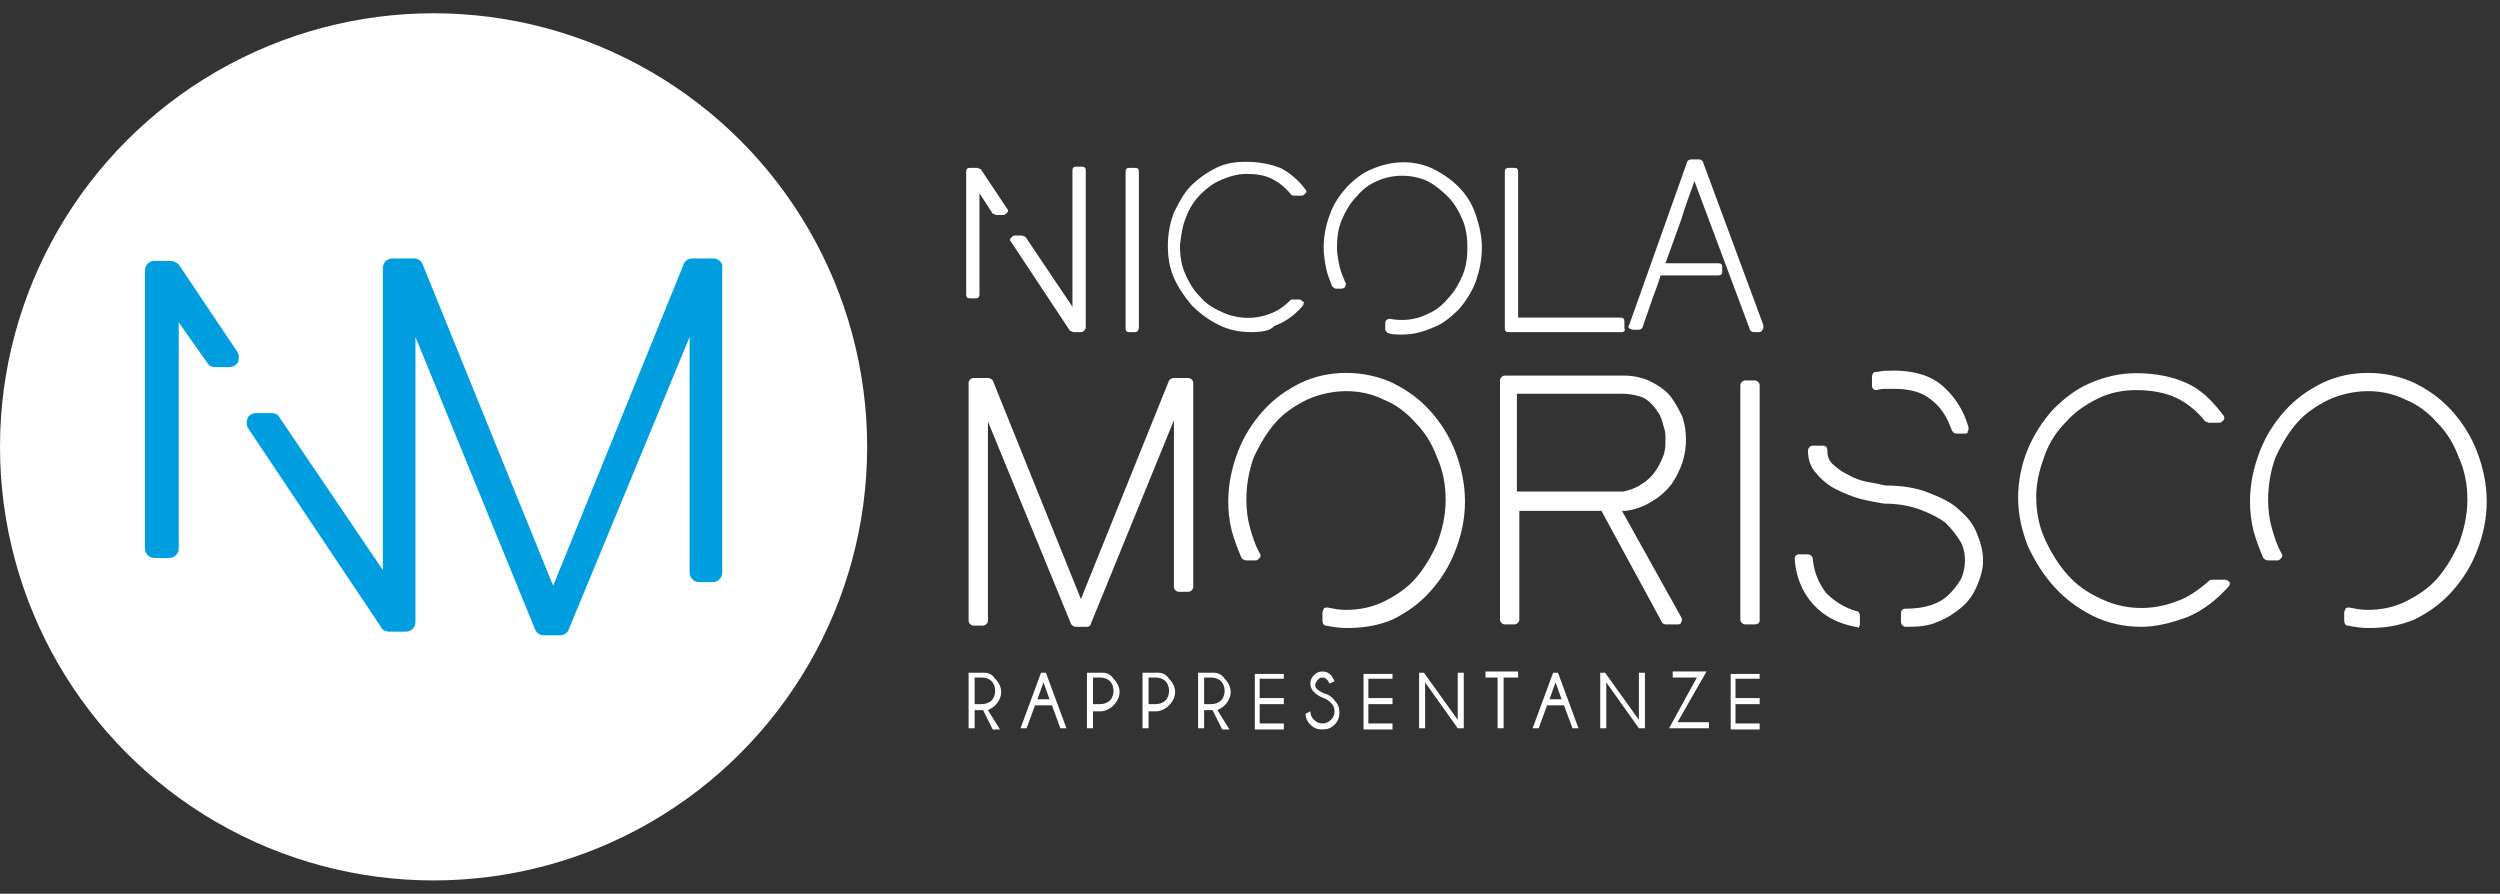
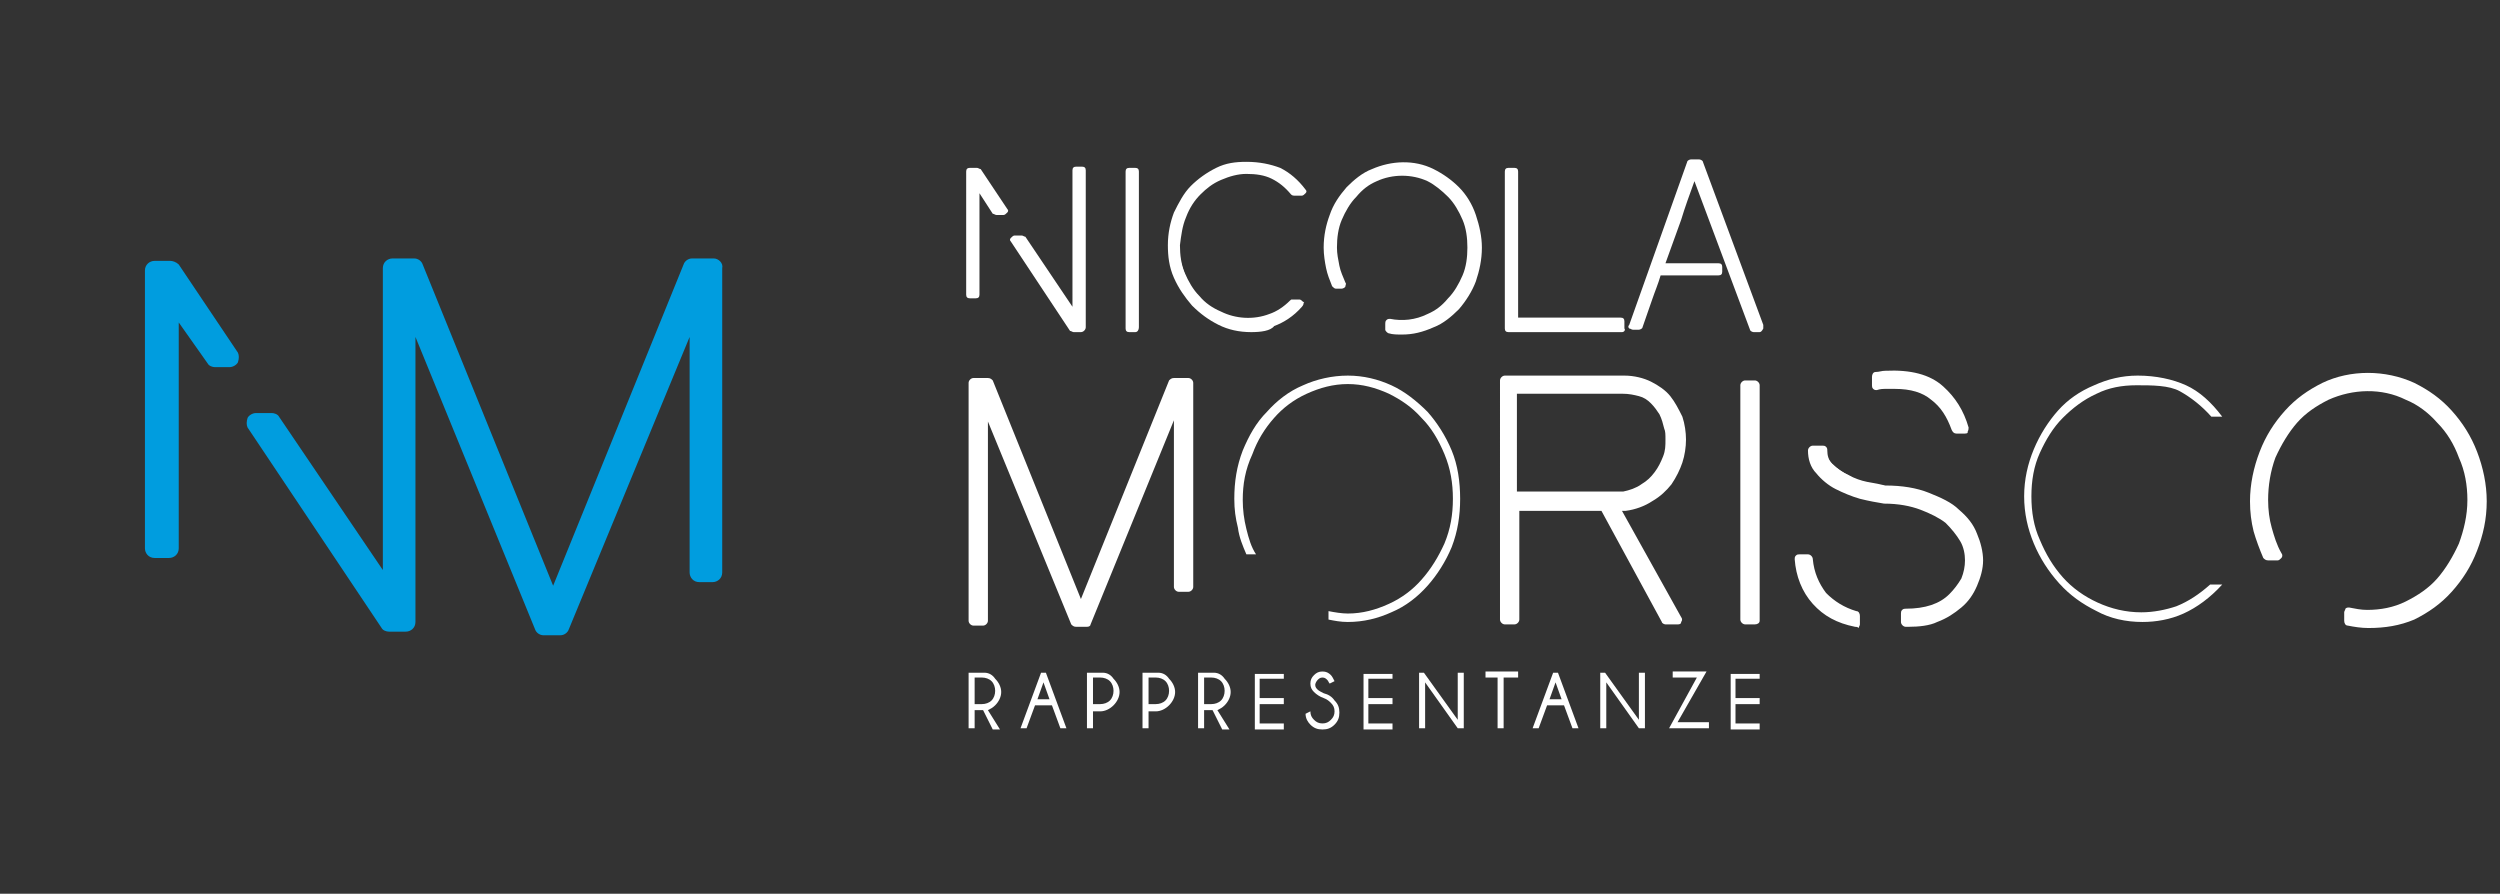
<svg xmlns="http://www.w3.org/2000/svg" version="1.1" id="Livello_1" x="0px" y="0px" viewBox="0 0 207 74" style="enable-background:new 0 0 207 74;" xml:space="preserve">
  <rect x="0" y="0" width="207" height="74" fill="#333333" stroke="none" />
  <style type="text/css">
	.st0{fill:#FFFFFF;}
	.st1{fill:#009DDF;}
</style>
  <g>
    <g>
      <g>
        <g>
          <path class="st0" d="M81.4,58.8h-0.7v1.5h-0.5v-4.6h1.3c0.4,0,0.7,0.2,0.9,0.5c0.3,0.3,0.5,0.7,0.5,1.1c0,0.4-0.2,0.8-0.5,1.1      c-0.2,0.2-0.4,0.3-0.6,0.4l1,1.6h-0.6L81.4,58.8z M80.7,56.1v2.2h0.6c0.3,0,0.6-0.1,0.8-0.3c0.2-0.2,0.3-0.5,0.3-0.8      c0-0.3-0.1-0.6-0.3-0.8c-0.2-0.2-0.5-0.3-0.8-0.3H80.7z" />
          <path class="st0" d="M86.6,55.7l1.7,4.6h-0.5l-0.7-1.9h-1.4L85,60.3h-0.5l1.7-4.6H86.6z M86.9,57.9l-0.5-1.4l-0.5,1.4H86.9z" />
          <path class="st0" d="M90.5,58.8v1.5H90v-4.6h1.3c0.4,0,0.7,0.2,0.9,0.5c0.3,0.3,0.5,0.7,0.5,1.1c0,0.4-0.2,0.8-0.5,1.1      c-0.3,0.3-0.7,0.5-1.1,0.5H90.5z M90.5,56.1v2.2h0.6c0.3,0,0.6-0.1,0.8-0.3c0.2-0.2,0.3-0.5,0.3-0.8c0-0.3-0.1-0.6-0.3-0.8      c-0.2-0.2-0.5-0.3-0.8-0.3H90.5z" />
          <path class="st0" d="M95.1,58.8v1.5h-0.5v-4.6h1.3c0.4,0,0.7,0.2,0.9,0.5c0.3,0.3,0.5,0.7,0.5,1.1c0,0.4-0.2,0.8-0.5,1.1      c-0.3,0.3-0.7,0.5-1.1,0.5H95.1z M95.1,56.1v2.2h0.6c0.3,0,0.6-0.1,0.8-0.3c0.2-0.2,0.3-0.5,0.3-0.8c0-0.3-0.1-0.6-0.3-0.8      c-0.2-0.2-0.5-0.3-0.8-0.3H95.1z" />
          <path class="st0" d="M100.4,58.8h-0.7v1.5h-0.5v-4.6h1.3c0.4,0,0.7,0.2,0.9,0.5c0.3,0.3,0.5,0.7,0.5,1.1c0,0.4-0.2,0.8-0.5,1.1      c-0.2,0.2-0.4,0.3-0.6,0.4l1,1.6h-0.6L100.4,58.8z M99.7,56.1v2.2h0.6c0.3,0,0.6-0.1,0.8-0.3c0.2-0.2,0.3-0.5,0.3-0.8      c0-0.3-0.1-0.6-0.3-0.8c-0.2-0.2-0.5-0.3-0.8-0.3H99.7z" />
          <path class="st0" d="M106.3,55.7v0.5h-2v1.6h2v0.5h-2v1.6h2v0.5h-2.4v-4.6H106.3z" />
          <path class="st0" d="M109.6,57.8c-0.3-0.1-0.6-0.3-0.8-0.5c-0.2-0.2-0.3-0.4-0.3-0.7c0-0.3,0.1-0.5,0.3-0.7      c0.2-0.2,0.4-0.3,0.7-0.3c0.3,0,0.5,0.1,0.7,0.3c0.1,0.1,0.2,0.3,0.3,0.5l-0.4,0.2c-0.1-0.1-0.1-0.2-0.2-0.3      c-0.1-0.1-0.2-0.2-0.4-0.2s-0.3,0.1-0.4,0.2c-0.1,0.1-0.2,0.3-0.2,0.4c0,0.2,0.1,0.3,0.2,0.4c0.1,0.1,0.3,0.2,0.5,0.3      c0.4,0.1,0.7,0.3,0.9,0.6c0.3,0.3,0.4,0.6,0.4,1c0,0.4-0.1,0.7-0.4,1c-0.3,0.3-0.6,0.4-1,0.4c-0.4,0-0.7-0.1-1-0.4      c-0.2-0.2-0.4-0.5-0.4-0.9l0.4-0.2c0,0.3,0.1,0.5,0.3,0.7c0.2,0.2,0.4,0.3,0.7,0.3s0.5-0.1,0.7-0.3c0.2-0.2,0.3-0.4,0.3-0.7      c0-0.3-0.1-0.5-0.3-0.7C110.1,58.1,109.9,57.9,109.6,57.8z" />
          <path class="st0" d="M115.3,55.7v0.5h-2v1.6h2v0.5h-2v1.6h2v0.5h-2.4v-4.6H115.3z" />
          <path class="st0" d="M117.9,55.7l2.8,3.9v-3.9h0.5v4.6h-0.5l-2.7-3.8v3.8h-0.5v-4.6H117.9z" />
          <path class="st0" d="M124.5,56.1v4.2h-0.5v-4.2H123v-0.5h2.7v0.5H124.5z" />
          <path class="st0" d="M129,55.7l1.7,4.6h-0.5l-0.7-1.9h-1.4l-0.7,1.9h-0.5l1.7-4.6H129z M129.3,57.9l-0.5-1.4l-0.5,1.4H129.3z" />
          <path class="st0" d="M132.9,55.7l2.8,3.9v-3.9h0.5v4.6h-0.5l-2.7-3.8v3.8h-0.5v-4.6H132.9z" />
          <path class="st0" d="M140.5,56.1h-2v-0.5h2.8l-2.4,4.2h2.6v0.5h-3.3L140.5,56.1z" />
          <path class="st0" d="M145.7,55.7v0.5h-2v1.6h2v0.5h-2v1.6h2v0.5h-2.4v-4.6H145.7z" />
        </g>
      </g>
      <g>
        <g>
          <path class="st0" d="M97.7,48.6V32.8L90,51.5h-0.9l-7.6-18.7v18.5h-0.8V31.7h1.2l7.7,19l7.7-19h1.2v16.9H97.7z" />
          <path class="st0" d="M90,51.9h-0.9c-0.2,0-0.3-0.1-0.4-0.2l-6.9-16.8v16.5c0,0.2-0.2,0.4-0.4,0.4h-0.8c-0.2,0-0.4-0.2-0.4-0.4      V31.7c0-0.2,0.2-0.4,0.4-0.4h1.2c0.2,0,0.3,0.1,0.4,0.2l7.3,18.1l7.3-18.1c0.1-0.1,0.2-0.2,0.4-0.2h1.2c0.2,0,0.4,0.2,0.4,0.4      v16.9c0,0.2-0.2,0.4-0.4,0.4h-0.8c-0.2,0-0.4-0.2-0.4-0.4V34.8l-6.9,16.9C90.3,51.8,90.2,51.9,90,51.9z M89.4,51.1h0.4l0.1-0.1      c-0.1,0.1-0.4,0.1-0.5,0L89.4,51.1z M81,51L81,51l0-18.1c0-0.2,0.1-0.3,0.3-0.4c0.2,0,0.4,0.1,0.4,0.2l3.6,8.9l-3.8-9.5H81V51z       M97.5,32.1l-5.5,13.5l5.3-12.9c0.1-0.2,0.3-0.3,0.4-0.2c0.1,0,0.2,0.1,0.3,0.2v-0.6H97.5z" />
        </g>
        <g>
          <path class="st0" d="M102.9,41.4c0,0.8,0.1,1.6,0.3,2.4c0.2,0.8,0.4,1.5,0.8,2.1h-0.8c-0.3-0.7-0.6-1.4-0.7-2.2      c-0.2-0.8-0.3-1.5-0.3-2.4c0-1.4,0.2-2.7,0.7-4c0.5-1.2,1.1-2.3,2-3.2c0.8-0.9,1.8-1.7,3-2.2c1.1-0.5,2.4-0.8,3.7-0.8      c1.3,0,2.5,0.3,3.6,0.8c1.1,0.5,2.1,1.3,3,2.2c0.8,0.9,1.5,2,2,3.2c0.5,1.2,0.7,2.6,0.7,4c0,1.4-0.2,2.7-0.7,4      c-0.5,1.2-1.2,2.3-2,3.2c-0.8,0.9-1.8,1.7-3,2.2c-1.1,0.5-2.3,0.8-3.6,0.8c-0.6,0-1.1-0.1-1.6-0.2v-0.7c0.5,0.1,1.1,0.2,1.6,0.2      c1.2,0,2.3-0.3,3.4-0.8c1.1-0.5,2-1.2,2.7-2c0.8-0.9,1.4-1.9,1.9-3c0.5-1.2,0.7-2.4,0.7-3.7c0-1.3-0.2-2.5-0.7-3.7      c-0.5-1.2-1.1-2.2-1.9-3c-0.8-0.9-1.7-1.5-2.7-2c-1.1-0.5-2.2-0.8-3.4-0.8c-1.2,0-2.3,0.3-3.4,0.8c-1.1,0.5-2,1.2-2.7,2      c-0.8,0.9-1.4,1.9-1.8,3C103.1,38.9,102.9,40.1,102.9,41.4z" />
-           <path class="st0" d="M111.5,52c-0.6,0-1.2-0.1-1.7-0.2c-0.2,0-0.3-0.2-0.3-0.4v-0.7c0-0.1,0.1-0.2,0.1-0.3      c0.1-0.1,0.2-0.1,0.3-0.1c0.5,0.1,1,0.2,1.5,0.2c1.1,0,2.2-0.2,3.2-0.7c1-0.5,1.9-1.1,2.6-1.9c0.7-0.8,1.3-1.8,1.8-2.9      c0.4-1.1,0.7-2.3,0.7-3.6c0-1.2-0.2-2.4-0.7-3.5c-0.4-1.1-1-2.1-1.8-2.9c-0.7-0.8-1.6-1.5-2.6-1.9c-2-1-4.4-0.9-6.4,0      c-1,0.5-1.9,1.1-2.6,1.9c-0.7,0.8-1.3,1.8-1.8,2.9c-0.4,1.1-0.6,2.3-0.6,3.5c0,0.8,0.1,1.6,0.3,2.3c0.2,0.7,0.4,1.4,0.8,2.1      c0.1,0.1,0.1,0.3,0,0.4c-0.1,0.1-0.2,0.2-0.3,0.2h-0.8c-0.2,0-0.3-0.1-0.4-0.2c-0.3-0.7-0.6-1.5-0.8-2.2      c-0.2-0.8-0.3-1.6-0.3-2.5c0-1.4,0.3-2.8,0.8-4.1c0.5-1.3,1.2-2.4,2.1-3.4c0.9-1,1.9-1.7,3.1-2.3c2.3-1.1,5.2-1.1,7.6,0      c1.2,0.6,2.2,1.3,3.1,2.3c0.9,1,1.6,2.1,2.1,3.4c0.5,1.3,0.8,2.7,0.8,4.1c0,1.5-0.3,2.8-0.8,4.1c-0.5,1.3-1.2,2.4-2.1,3.4      c-0.9,1-1.9,1.7-3.1,2.3C114.1,51.8,112.9,52,111.5,52z" />
        </g>
        <g>
          <path class="st0" d="M133.6,42l5.3,9.4h-1l-5.1-9.4h-7.4v9.4h-0.8V31.5h9.9c0.8,0,1.5,0.1,2.1,0.4c0.6,0.3,1.1,0.7,1.5,1.1      c0.4,0.5,0.7,1,0.9,1.6c0.2,0.6,0.3,1.2,0.3,1.8c0,0.6-0.1,1.2-0.3,1.8c-0.2,0.6-0.5,1.1-0.9,1.6c-0.4,0.5-0.9,0.9-1.5,1.3      c-0.6,0.4-1.3,0.6-2.1,0.8H133.6z M125.4,41.1h9.1c0.7-0.1,1.2-0.3,1.7-0.7c0.5-0.3,0.9-0.7,1.2-1.1c0.3-0.4,0.6-0.9,0.8-1.4      c0.2-0.5,0.3-1,0.3-1.5c0-0.4,0-0.8-0.1-1c-0.1-0.4-0.2-0.9-0.4-1.2c-0.2-0.4-0.5-0.7-0.8-1c-0.3-0.3-0.7-0.5-1.1-0.7      c-0.4-0.2-0.9-0.3-1.5-0.3h-9.1V41.1z" />
          <path class="st0" d="M138.9,51.7h-1c-0.1,0-0.3-0.1-0.3-0.2l-5-9.2h-6.8v9c0,0.2-0.2,0.4-0.4,0.4h-0.8c-0.2,0-0.4-0.2-0.4-0.4      V31.5c0-0.2,0.2-0.4,0.4-0.4h9.9c0.8,0,1.6,0.2,2.2,0.5c0.6,0.3,1.2,0.7,1.6,1.2c0.4,0.5,0.7,1.1,1,1.7c0.2,0.6,0.3,1.3,0.3,1.9      c0,0.6-0.1,1.3-0.3,1.9c-0.2,0.6-0.5,1.2-0.9,1.8c-0.4,0.5-0.9,1-1.6,1.4c-0.6,0.4-1.4,0.7-2.2,0.8l-0.3,0l4.9,8.8      c0.1,0.1,0.1,0.3,0,0.4C139.2,51.7,139,51.7,138.9,51.7z M138.1,51h0.1l-3.6-6.3L138.1,51z M125.4,41.6h7.4      c0.1,0,0.3,0.1,0.3,0.2l0.1,0.2c0-0.1,0-0.1,0.1-0.2c0.1-0.1,0.2-0.2,0.3-0.2h0.9c0.7-0.1,1.3-0.4,1.9-0.7      c0.5-0.3,1-0.8,1.4-1.2c0.4-0.5,0.6-1,0.8-1.5c0.2-0.6,0.3-1.1,0.3-1.7c0-0.6-0.1-1.1-0.3-1.7c-0.1-0.3-0.2-0.5-0.3-0.7      c0,0,0,0,0,0c0.2,0.4,0.4,0.9,0.5,1.3c0.1,0.2,0.1,0.6,0.1,1.1c0,0.6-0.1,1.1-0.3,1.7c-0.2,0.5-0.5,1-0.8,1.5      c-0.4,0.4-0.8,0.8-1.3,1.2c-0.5,0.3-1.1,0.6-1.8,0.7L125.4,41.6c-0.2-0.1-0.3-0.2-0.4-0.3v0.5C125.1,41.7,125.2,41.6,125.4,41.6      z M125.7,40.7h8.7c0.5-0.1,1.1-0.3,1.5-0.6c0.5-0.3,0.8-0.6,1.1-1c0.3-0.4,0.5-0.8,0.7-1.3c0.2-0.5,0.2-0.9,0.2-1.4      c0-0.4,0-0.7-0.1-0.9c-0.1-0.4-0.2-0.8-0.4-1.2c-0.2-0.3-0.4-0.6-0.7-0.9c-0.3-0.3-0.6-0.5-1-0.6c-0.4-0.1-0.8-0.2-1.4-0.2h-8.7      V40.7z M125,31.9v0.2c0-0.1,0.1-0.1,0.2-0.2H125z" />
        </g>
        <g>
          <path class="st0" d="M145.3,31.9v19.5h-0.8V31.9H145.3z" />
          <path class="st0" d="M145.3,51.7h-0.8c-0.2,0-0.4-0.2-0.4-0.4V31.9c0-0.2,0.2-0.4,0.4-0.4h0.8c0.2,0,0.4,0.2,0.4,0.4v19.5      C145.7,51.6,145.5,51.7,145.3,51.7z" />
        </g>
        <g>
          <path class="st0" d="M149.3,46.2h0.4c0.1,1.2,0.5,2.2,1.2,3c0.7,0.8,1.6,1.3,2.7,1.6v0.7c-1.3-0.3-2.4-0.9-3.2-1.8      c-0.8-0.9-1.3-2.1-1.4-3.5H149.3z M163.9,46.4c0,0.7-0.1,1.3-0.4,1.9c-0.3,0.6-0.7,1.2-1.2,1.6c-0.5,0.5-1.2,0.9-1.9,1.1      c-0.8,0.3-1.6,0.4-2.6,0.4v-0.7c0.9,0,1.6-0.1,2.3-0.3c0.7-0.2,1.2-0.6,1.7-1c0.5-0.4,0.8-0.9,1-1.4c0.2-0.5,0.4-1.1,0.4-1.7      c0-0.6-0.1-1.2-0.4-1.8c-0.3-0.6-0.7-1.1-1.3-1.6c-0.6-0.5-1.3-0.9-2.2-1.2c-0.9-0.3-1.9-0.5-3.1-0.6c-0.6-0.1-1.2-0.2-1.9-0.4      c-0.7-0.2-1.3-0.4-1.9-0.8c-0.6-0.3-1.1-0.7-1.5-1.2c-0.4-0.5-0.6-1-0.6-1.7h0.8c0,0.5,0.2,1,0.6,1.4c0.4,0.4,0.9,0.7,1.4,1      c0.5,0.3,1.1,0.5,1.7,0.6c0.6,0.1,1.1,0.2,1.5,0.3c1.3,0,2.5,0.2,3.5,0.6c1,0.4,1.8,0.8,2.4,1.4c0.6,0.5,1.1,1.2,1.4,1.8      C163.8,45,163.9,45.7,163.9,46.4z M156.9,31c1.6,0,2.9,0.4,3.8,1.2c0.9,0.8,1.6,1.9,2,3.2H162c-0.4-1.1-1-2-1.8-2.7      c-0.8-0.7-1.9-1-3.3-1c-0.2,0-0.4,0-0.7,0c-0.3,0-0.5,0-0.8,0.1v-0.7c0.3,0,0.5-0.1,0.8-0.1C156.4,31.1,156.7,31,156.9,31z" />
          <path class="st0" d="M158,51.9c-0.1,0-0.1,0-0.2,0c-0.2,0-0.4-0.2-0.4-0.4v-0.7c0-0.1,0-0.2,0.1-0.3c0.1-0.1,0.2-0.1,0.3-0.1      c0.8,0,1.5-0.1,2.1-0.3c0.6-0.2,1.1-0.5,1.5-0.9c0.4-0.4,0.7-0.8,1-1.3c0.2-0.5,0.3-1,0.3-1.5c0-0.5-0.1-1.1-0.4-1.6      c-0.3-0.5-0.7-1-1.2-1.5c-0.5-0.4-1.3-0.8-2.1-1.1c-0.8-0.3-1.8-0.5-3-0.5c-0.6-0.1-1.2-0.2-2-0.4c-0.7-0.2-1.4-0.5-2-0.8      c-0.6-0.3-1.2-0.8-1.6-1.3c-0.5-0.5-0.7-1.2-0.7-1.9c0-0.2,0.2-0.4,0.4-0.4h0.8c0.1,0,0.2,0,0.3,0.1c0.1,0.1,0.1,0.2,0.1,0.3      c0,0.4,0.1,0.8,0.4,1.1c0.4,0.4,0.8,0.7,1.3,0.9c0.5,0.3,1.1,0.5,1.6,0.6c0.6,0.1,1.1,0.2,1.5,0.3c1.4,0,2.6,0.2,3.6,0.6      c1,0.4,1.9,0.8,2.5,1.4c0.7,0.6,1.2,1.2,1.5,2c0.3,0.7,0.5,1.5,0.5,2.2c0,0.7-0.2,1.4-0.5,2.1c-0.3,0.7-0.7,1.3-1.3,1.8      c-0.6,0.5-1.2,0.9-2,1.2C159.8,51.8,158.9,51.9,158,51.9z M158.7,41.3c0.2,0.1,0.5,0.1,0.7,0.2c0.9,0.3,1.7,0.8,2.3,1.2      c0.5,0.4,1,0.9,1.3,1.4c-0.3-0.5-0.7-0.9-1.1-1.4c-0.6-0.5-1.4-0.9-2.3-1.3C159.2,41.4,158.9,41.4,158.7,41.3z M153.6,51.9      C153.6,51.9,153.6,51.9,153.6,51.9c-1.5-0.3-2.6-0.9-3.5-1.9c-0.9-1-1.4-2.3-1.5-3.7c0-0.1,0-0.2,0.1-0.3      c0.1-0.1,0.2-0.1,0.3-0.1h0.7c0.2,0,0.4,0.2,0.4,0.4c0.1,1.1,0.5,2,1.1,2.8c0.7,0.7,1.5,1.2,2.5,1.5c0.2,0,0.3,0.2,0.3,0.4v0.7      c0,0.1-0.1,0.2-0.1,0.3C153.8,51.9,153.7,51.9,153.6,51.9z M162.7,35.9H162c-0.2,0-0.3-0.1-0.4-0.3c-0.4-1.1-0.9-1.9-1.7-2.5      c-0.7-0.6-1.7-0.9-3-0.9c-0.2,0-0.4,0-0.7,0c-0.3,0-0.5,0-0.8,0.1c-0.1,0-0.2,0-0.3-0.1c-0.1-0.1-0.1-0.2-0.1-0.3v-0.7      c0-0.2,0.1-0.4,0.3-0.4c0.3,0,0.5-0.1,0.8-0.1c2.1-0.1,3.7,0.3,4.8,1.3c1,0.9,1.7,2,2.1,3.4c0,0.1,0,0.2-0.1,0.4      C163,35.8,162.9,35.9,162.7,35.9z" />
        </g>
        <g>
          <path class="st0" d="M176.9,31.9c-1.2,0-2.3,0.2-3.3,0.7c-1.1,0.5-2,1.2-2.8,2c-0.8,0.8-1.4,1.8-1.9,2.9      c-0.5,1.1-0.7,2.3-0.7,3.6c0,1.3,0.2,2.5,0.7,3.6c0.5,1.2,1.1,2.2,1.9,3.1c0.8,0.9,1.8,1.6,2.9,2.1c1.1,0.5,2.3,0.8,3.6,0.8      c1,0,2-0.2,2.9-0.5c1-0.4,1.9-1,2.8-1.8h1c-1,1.1-2.1,1.9-3.2,2.4c-1.1,0.5-2.3,0.7-3.4,0.7c-1.4,0-2.7-0.3-3.8-0.9      c-1.2-0.6-2.2-1.3-3.1-2.3s-1.6-2.1-2.1-3.3c-0.5-1.2-0.8-2.5-0.8-3.9c0-1.4,0.3-2.7,0.8-3.9c0.5-1.2,1.2-2.3,2-3.2      c0.8-0.9,1.8-1.6,3-2.1c1.1-0.5,2.3-0.8,3.6-0.8c1.5,0,2.9,0.3,4,0.8c1.1,0.5,2.1,1.4,3,2.6h-0.9c-0.8-0.9-1.7-1.6-2.6-2.1      S178.2,31.9,176.9,31.9z" />
-           <path class="st0" d="M177.3,51.9c-1.4,0-2.8-0.3-4-0.9c-1.2-0.6-2.3-1.4-3.2-2.4c-0.9-1-1.6-2.1-2.2-3.4c-0.5-1.3-0.8-2.6-0.8-4      c0-1.4,0.3-2.8,0.8-4c0.5-1.2,1.2-2.3,2.1-3.3c0.9-0.9,1.9-1.7,3.1-2.2c1.2-0.5,2.4-0.8,3.8-0.8c1.6,0,3,0.3,4.1,0.8      c1.2,0.5,2.2,1.5,3.1,2.7c0.1,0.1,0.1,0.3,0,0.4c-0.1,0.1-0.2,0.2-0.3,0.2h-0.9c-0.1,0-0.2-0.1-0.3-0.1c-0.7-0.9-1.6-1.6-2.5-2      c-0.9-0.4-2-0.6-3.2-0.6c-1.1,0-2.2,0.2-3.2,0.7c-1,0.5-1.9,1.1-2.6,1.9c-0.8,0.8-1.4,1.7-1.8,2.8c-0.4,1.1-0.7,2.2-0.7,3.4      c0,1.2,0.2,2.4,0.7,3.5c0.5,1.1,1.1,2.1,1.9,3c0.8,0.9,1.7,1.5,2.8,2c1.9,0.9,4.1,1,6.2,0.2c0.9-0.3,1.8-0.9,2.7-1.7      c0.1-0.1,0.2-0.1,0.3-0.1h1c0.2,0,0.3,0.1,0.4,0.2c0.1,0.1,0,0.3-0.1,0.4c-1.1,1.2-2.2,2-3.4,2.5      C179.7,51.6,178.5,51.9,177.3,51.9z" />
        </g>
        <g>
          <path class="st0" d="M187.5,41.4c0,0.8,0.1,1.6,0.3,2.4c0.2,0.8,0.4,1.5,0.8,2.1h-0.8c-0.3-0.7-0.6-1.4-0.7-2.2      c-0.2-0.8-0.3-1.5-0.3-2.4c0-1.4,0.2-2.7,0.7-4c0.5-1.2,1.1-2.3,2-3.2c0.8-0.9,1.8-1.7,3-2.2c1.1-0.5,2.4-0.8,3.7-0.8      c1.3,0,2.5,0.3,3.6,0.8c1.1,0.5,2.1,1.3,3,2.2c0.8,0.9,1.5,2,2,3.2c0.5,1.2,0.7,2.6,0.7,4c0,1.4-0.2,2.7-0.7,4      c-0.5,1.2-1.2,2.3-2,3.2c-0.8,0.9-1.8,1.7-3,2.2c-1.1,0.5-2.3,0.8-3.6,0.8c-0.6,0-1.1-0.1-1.6-0.2v-0.7c0.5,0.1,1.1,0.2,1.6,0.2      c1.2,0,2.3-0.3,3.4-0.8c1.1-0.5,2-1.2,2.7-2c0.8-0.9,1.4-1.9,1.9-3c0.5-1.2,0.7-2.4,0.7-3.7c0-1.3-0.2-2.5-0.7-3.7      c-0.5-1.2-1.1-2.2-1.9-3c-0.8-0.9-1.7-1.5-2.7-2c-1.1-0.5-2.2-0.8-3.4-0.8c-1.2,0-2.3,0.3-3.4,0.8c-1.1,0.5-2,1.2-2.7,2      c-0.8,0.9-1.4,1.9-1.8,3C187.7,38.9,187.5,40.1,187.5,41.4z" />
          <path class="st0" d="M196.1,52c-0.6,0-1.2-0.1-1.7-0.2c-0.2,0-0.3-0.2-0.3-0.4v-0.7c0-0.1,0.1-0.2,0.1-0.3      c0.1-0.1,0.2-0.1,0.3-0.1c0.5,0.1,1,0.2,1.5,0.2c1.1,0,2.2-0.2,3.2-0.7c1-0.5,1.9-1.1,2.6-1.9c0.7-0.8,1.3-1.8,1.8-2.9      c0.4-1.1,0.7-2.3,0.7-3.6c0-1.2-0.2-2.4-0.7-3.5c-0.4-1.1-1-2.1-1.8-2.9c-0.7-0.8-1.6-1.5-2.6-1.9c-2-1-4.4-0.9-6.4,0      c-1,0.5-1.9,1.1-2.6,1.9c-0.7,0.8-1.3,1.8-1.8,2.9c-0.4,1.1-0.6,2.3-0.6,3.5c0,0.8,0.1,1.6,0.3,2.3c0.2,0.7,0.4,1.4,0.8,2.1      c0.1,0.1,0.1,0.3,0,0.4c-0.1,0.1-0.2,0.2-0.3,0.2h-0.8c-0.2,0-0.3-0.1-0.4-0.2c-0.3-0.7-0.6-1.5-0.8-2.2      c-0.2-0.8-0.3-1.6-0.3-2.5c0-1.4,0.3-2.8,0.8-4.1c0.5-1.3,1.2-2.4,2.1-3.4c0.9-1,1.9-1.7,3.1-2.3c2.3-1.1,5.2-1.1,7.6,0      c1.2,0.6,2.2,1.3,3.1,2.3c0.9,1,1.6,2.1,2.1,3.4c0.5,1.3,0.8,2.7,0.8,4.1c0,1.5-0.3,2.8-0.8,4.1c-0.5,1.3-1.2,2.4-2.1,3.4      c-0.9,1-1.9,1.7-3.1,2.3C198.7,51.8,197.5,52,196.1,52z" />
        </g>
      </g>
      <g>
        <g>
          <path class="st0" d="M80.8,15v9.4h-0.5V14.2h0.6l2.2,3.3h-0.6L80.8,15z M84.6,19.8l4.5,6.6V14.1h0.5v13h-0.6L84,19.8H84.6z" />
          <path class="st0" d="M89.5,27.5h-0.6c-0.1,0-0.2-0.1-0.3-0.1L83.7,20c-0.1-0.1-0.1-0.2,0-0.3c0.1-0.1,0.2-0.2,0.3-0.2h0.6      c0.1,0,0.2,0.1,0.3,0.1l3.9,5.8V14.1c0-0.2,0.1-0.3,0.3-0.3h0.5c0.2,0,0.3,0.1,0.3,0.3v13C89.9,27.3,89.7,27.5,89.5,27.5z       M89.1,26.8h0.1v-0.1c0,0,0,0-0.1,0C89.1,26.7,89.1,26.7,89.1,26.8L89.1,26.8z M80.8,24.7h-0.5c-0.2,0-0.3-0.1-0.3-0.3V14.2      c0-0.2,0.1-0.3,0.3-0.3h0.6c0.1,0,0.2,0.1,0.3,0.1l2.2,3.3c0.1,0.1,0.1,0.2,0,0.3c-0.1,0.1-0.2,0.2-0.3,0.2h-0.6      c-0.1,0-0.2-0.1-0.3-0.1L81.1,16v8.4C81.1,24.6,81,24.7,80.8,24.7z M80.6,14.5v0.2c0,0,0.1,0,0.1-0.1c0,0,0,0,0.1,0L80.6,14.5      L80.6,14.5z" />
        </g>
        <g>
          <path class="st0" d="M94,14.2v12.9h-0.5V14.2H94z" />
          <path class="st0" d="M94,27.5h-0.5c-0.2,0-0.3-0.1-0.3-0.3V14.2c0-0.2,0.1-0.3,0.3-0.3H94c0.2,0,0.3,0.1,0.3,0.3v12.9      C94.3,27.3,94.2,27.5,94,27.5z" />
        </g>
        <g>
          <path class="st0" d="M103.3,14.2c-0.8,0-1.5,0.2-2.2,0.5c-0.7,0.3-1.3,0.8-1.8,1.3c-0.5,0.6-0.9,1.2-1.2,1.9      c-0.3,0.7-0.5,1.5-0.5,2.4c0,0.8,0.2,1.6,0.5,2.4s0.7,1.4,1.3,2c0.5,0.6,1.2,1.1,1.9,1.4c0.7,0.4,1.5,0.5,2.4,0.5      c0.7,0,1.3-0.1,1.9-0.4c0.6-0.2,1.3-0.6,1.8-1.2h0.6c-0.7,0.7-1.4,1.3-2.2,1.6c-0.7,0.3-1.5,0.5-2.3,0.5c-0.9,0-1.8-0.2-2.5-0.6      c-0.8-0.4-1.5-0.9-2.1-1.5c-0.6-0.6-1.1-1.4-1.4-2.2c-0.3-0.8-0.5-1.7-0.5-2.6c0-0.9,0.2-1.8,0.5-2.6c0.3-0.8,0.8-1.5,1.3-2.1      c0.6-0.6,1.2-1.1,2-1.4c0.7-0.3,1.5-0.5,2.4-0.5c1,0,1.9,0.2,2.6,0.5c0.7,0.3,1.4,0.9,2,1.7h-0.6c-0.5-0.6-1.1-1.1-1.7-1.4      C105,14.4,104.2,14.2,103.3,14.2z" />
          <path class="st0" d="M103.6,27.5c-1,0-1.9-0.2-2.7-0.6c-0.8-0.4-1.5-0.9-2.2-1.6c-0.6-0.7-1.1-1.4-1.5-2.3      c-0.4-0.9-0.5-1.8-0.5-2.7c0-1,0.2-1.9,0.5-2.7c0.4-0.8,0.8-1.6,1.4-2.2c0.6-0.6,1.3-1.1,2.1-1.5c0.8-0.4,1.6-0.5,2.5-0.5      c1.1,0,2,0.2,2.8,0.5c0.8,0.4,1.5,1,2.1,1.8c0.1,0.1,0.1,0.2,0,0.3c-0.1,0.1-0.2,0.2-0.3,0.2h-0.6c-0.1,0-0.2,0-0.3-0.1      c-0.5-0.6-1-1-1.6-1.3c-0.6-0.3-1.3-0.4-2.1-0.4c-0.7,0-1.4,0.2-2.1,0.5c-0.7,0.3-1.2,0.7-1.7,1.2c-0.5,0.5-0.9,1.1-1.2,1.9      c-0.3,0.7-0.4,1.5-0.5,2.3c0,0.8,0.1,1.6,0.4,2.3c0.3,0.7,0.7,1.4,1.2,1.9c0.5,0.6,1.1,1,1.8,1.3c1.2,0.6,2.7,0.7,4,0.2      c0.6-0.2,1.2-0.6,1.7-1.1c0.1-0.1,0.1-0.1,0.2-0.1h0.6c0.1,0,0.2,0.1,0.3,0.2c0.1,0.1,0,0.3-0.1,0.4c-0.7,0.8-1.5,1.3-2.3,1.6      C105.2,27.4,104.4,27.5,103.6,27.5z" />
        </g>
        <g>
          <path class="st0" d="M110.3,20.6c0,0.6,0.1,1.1,0.2,1.6c0.1,0.5,0.3,1,0.5,1.4h-0.5c-0.2-0.5-0.4-0.9-0.5-1.4      c-0.1-0.5-0.2-1-0.2-1.6c0-0.9,0.2-1.8,0.5-2.6c0.3-0.8,0.8-1.5,1.3-2.2c0.6-0.6,1.2-1.1,2-1.5c0.8-0.4,1.6-0.5,2.4-0.5      c0.8,0,1.7,0.2,2.4,0.5c0.8,0.4,1.4,0.8,2,1.5c0.6,0.6,1,1.3,1.3,2.2c0.3,0.8,0.5,1.7,0.5,2.6c0,0.9-0.2,1.8-0.5,2.6      c-0.3,0.8-0.8,1.5-1.3,2.2c-0.6,0.6-1.2,1.1-2,1.5c-0.8,0.4-1.6,0.5-2.4,0.5c-0.4,0-0.7,0-1.1-0.1v-0.5c0.3,0.1,0.7,0.1,1.1,0.1      c0.8,0,1.5-0.2,2.2-0.5c0.7-0.3,1.3-0.8,1.8-1.3c0.5-0.6,0.9-1.2,1.2-2c0.3-0.8,0.5-1.6,0.5-2.5c0-0.9-0.2-1.7-0.5-2.4      c-0.3-0.8-0.7-1.4-1.2-2c-0.5-0.6-1.1-1-1.8-1.3c-0.7-0.3-1.4-0.5-2.2-0.5c-0.8,0-1.5,0.2-2.2,0.5c-0.7,0.3-1.3,0.8-1.8,1.3      c-0.5,0.6-0.9,1.2-1.2,2C110.5,18.9,110.3,19.7,110.3,20.6z" />
          <path class="st0" d="M116.1,27.7c-0.4,0-0.8,0-1.1-0.1c-0.1,0-0.3-0.2-0.3-0.3v-0.5c0-0.1,0-0.2,0.1-0.3      c0.1-0.1,0.2-0.1,0.3-0.1c1,0.2,2.1,0.1,3.1-0.4c0.7-0.3,1.2-0.7,1.7-1.3c0.5-0.5,0.9-1.2,1.2-1.9c0.3-0.7,0.4-1.5,0.4-2.3      c0-0.8-0.1-1.6-0.4-2.3c-0.3-0.7-0.7-1.4-1.2-1.9c-0.5-0.5-1.1-1-1.7-1.3c-1.3-0.6-2.9-0.6-4.2,0c-0.7,0.3-1.2,0.7-1.7,1.3      c-0.5,0.5-0.9,1.2-1.2,1.9c-0.3,0.7-0.4,1.5-0.4,2.3c0,0.5,0.1,1,0.2,1.5c0.1,0.5,0.3,0.9,0.5,1.4c0.1,0.1,0,0.2,0,0.3      s-0.2,0.2-0.3,0.2h-0.5c-0.1,0-0.2-0.1-0.3-0.2c-0.2-0.5-0.4-1-0.5-1.5c-0.1-0.5-0.2-1.1-0.2-1.7c0-1,0.2-1.9,0.5-2.7      c0.3-0.9,0.8-1.6,1.4-2.3c0.6-0.6,1.3-1.2,2.1-1.5c1.6-0.7,3.5-0.8,5.1,0c0.8,0.4,1.5,0.9,2.1,1.5c0.6,0.6,1.1,1.4,1.4,2.3      c0.3,0.9,0.5,1.8,0.5,2.7c0,1-0.2,1.9-0.5,2.8c-0.3,0.8-0.8,1.6-1.4,2.3c-0.6,0.6-1.3,1.2-2.1,1.5      C117.8,27.5,117,27.7,116.1,27.7z" />
        </g>
        <g>
          <path class="st0" d="M124.9,27.1V14.2h0.5v12.4h8.8v0.6H124.9z" />
          <path class="st0" d="M134.3,27.5h-9.4c-0.2,0-0.3-0.1-0.3-0.3V14.2c0-0.2,0.1-0.3,0.3-0.3h0.5c0.2,0,0.3,0.1,0.3,0.3v12.1h8.5      c0.2,0,0.3,0.1,0.3,0.3v0.6C134.6,27.3,134.5,27.5,134.3,27.5z" />
        </g>
        <g>
          <path class="st0" d="M135.2,27.1l4.8-13.5h0.7l5,13.5h-0.5l-4.8-13.1c-0.5,1.4-1,2.7-1.4,4.1c-0.5,1.3-1,2.7-1.4,4.1h4.9v0.4h-5      c-0.3,0.8-0.5,1.5-0.8,2.2c-0.3,0.7-0.5,1.5-0.8,2.3H135.2z" />
          <path class="st0" d="M145.7,27.5h-0.5c-0.1,0-0.3-0.1-0.3-0.2L140.3,15c-0.4,1.1-0.8,2.2-1.1,3.2l-1.3,3.6h4.4      c0.2,0,0.3,0.1,0.3,0.3v0.4c0,0.2-0.1,0.3-0.3,0.3h-4.8c-0.2,0.7-0.5,1.4-0.7,2l-0.8,2.3c0,0.1-0.2,0.2-0.3,0.2h-0.5      c-0.1,0-0.2-0.1-0.3-0.1c-0.1-0.1-0.1-0.2,0-0.3l4.8-13.5c0-0.1,0.2-0.2,0.3-0.2h0.7c0.1,0,0.3,0.1,0.3,0.2l5,13.5      c0,0.1,0,0.2,0,0.3C145.9,27.4,145.8,27.5,145.7,27.5z" />
        </g>
      </g>
    </g>
    <g>
-       <circle class="st0" cx="35.9" cy="37" r="35.9" />
      <g>
        <g>
          <path class="st1" d="M12.8,45.8c-0.2,0-0.4-0.2-0.4-0.4v-23c0-0.2,0.2-0.4,0.4-0.4h1.3c0.1,0,0.3,0.1,0.3,0.2l4.9,7.3      c0.1,0.1,0.1,0.3,0,0.4c-0.1,0.1-0.2,0.2-0.3,0.2h-1.2c-0.1,0-0.2-0.1-0.3-0.2l-3.1-4.5v19.9c0,0.2-0.2,0.4-0.4,0.4H12.8z" />
          <path class="st1" d="M14.1,22.4l4.9,7.3h-1.2L14,24.2v21.2h-1.2v-23H14.1 M14.1,21.6h-1.3c-0.4,0-0.8,0.3-0.8,0.8v23      c0,0.4,0.3,0.8,0.8,0.8H14c0.4,0,0.8-0.3,0.8-0.8V26.7l2.4,3.4c0.1,0.2,0.4,0.3,0.6,0.3H19c0.3,0,0.6-0.2,0.7-0.4      c0.1-0.3,0.1-0.6,0-0.8l-4.9-7.3C14.6,21.7,14.3,21.6,14.1,21.6L14.1,21.6z" />
        </g>
        <g>
          <path class="st1" d="M45.1,52.2c-0.2,0-0.3-0.1-0.4-0.2l-10.6-26v25.6c0,0.2-0.2,0.4-0.4,0.4h-1.4c-0.1,0-0.3-0.1-0.3-0.2      L20.8,35.2c-0.1-0.1-0.1-0.3,0-0.4c0.1-0.1,0.2-0.2,0.3-0.2h1.3c0.1,0,0.3,0.1,0.3,0.2l9.3,13.7V22.2c0-0.2,0.2-0.4,0.4-0.4h1.8      c0.2,0,0.3,0.1,0.4,0.2l11.1,27.5l11.1-27.5c0.1-0.1,0.2-0.2,0.4-0.2h1.8c0.2,0,0.4,0.2,0.4,0.4v25.2c0,0.2-0.2,0.4-0.4,0.4H58      c-0.2,0-0.4-0.2-0.4-0.4V25.9l-10.7,26c-0.1,0.1-0.2,0.2-0.4,0.2H45.1z" />
          <path class="st1" d="M59.1,22.2v25.2H58V23.9L46.5,51.8h-1.4L33.7,23.9v27.6h0h-1.2h-0.2L21.2,34.9h1.3l10,14.8V22.2h0.1h1.1      h0.6l11.5,28.4l11.5-28.4H59.1 M59.1,21.4h-1.8c-0.3,0-0.6,0.2-0.7,0.5L45.8,48.5L35,21.9c-0.1-0.3-0.4-0.5-0.7-0.5h-0.6h-1.1      h-0.1c-0.4,0-0.8,0.3-0.8,0.8v25l-8.6-12.7c-0.1-0.2-0.4-0.3-0.6-0.3h-1.3c-0.3,0-0.6,0.2-0.7,0.4c-0.1,0.3-0.1,0.6,0,0.8      L31.6,52c0.1,0.2,0.4,0.3,0.6,0.3h0.2h1.2c0.4,0,0.8-0.3,0.8-0.8V27.9l9.9,24.2c0.1,0.3,0.4,0.5,0.7,0.5h1.4      c0.3,0,0.6-0.2,0.7-0.5l10-24.2v19.5c0,0.4,0.3,0.8,0.8,0.8h1.1c0.4,0,0.8-0.3,0.8-0.8V22.2C59.9,21.8,59.5,21.4,59.1,21.4      L59.1,21.4z" />
        </g>
      </g>
    </g>
  </g>
</svg>